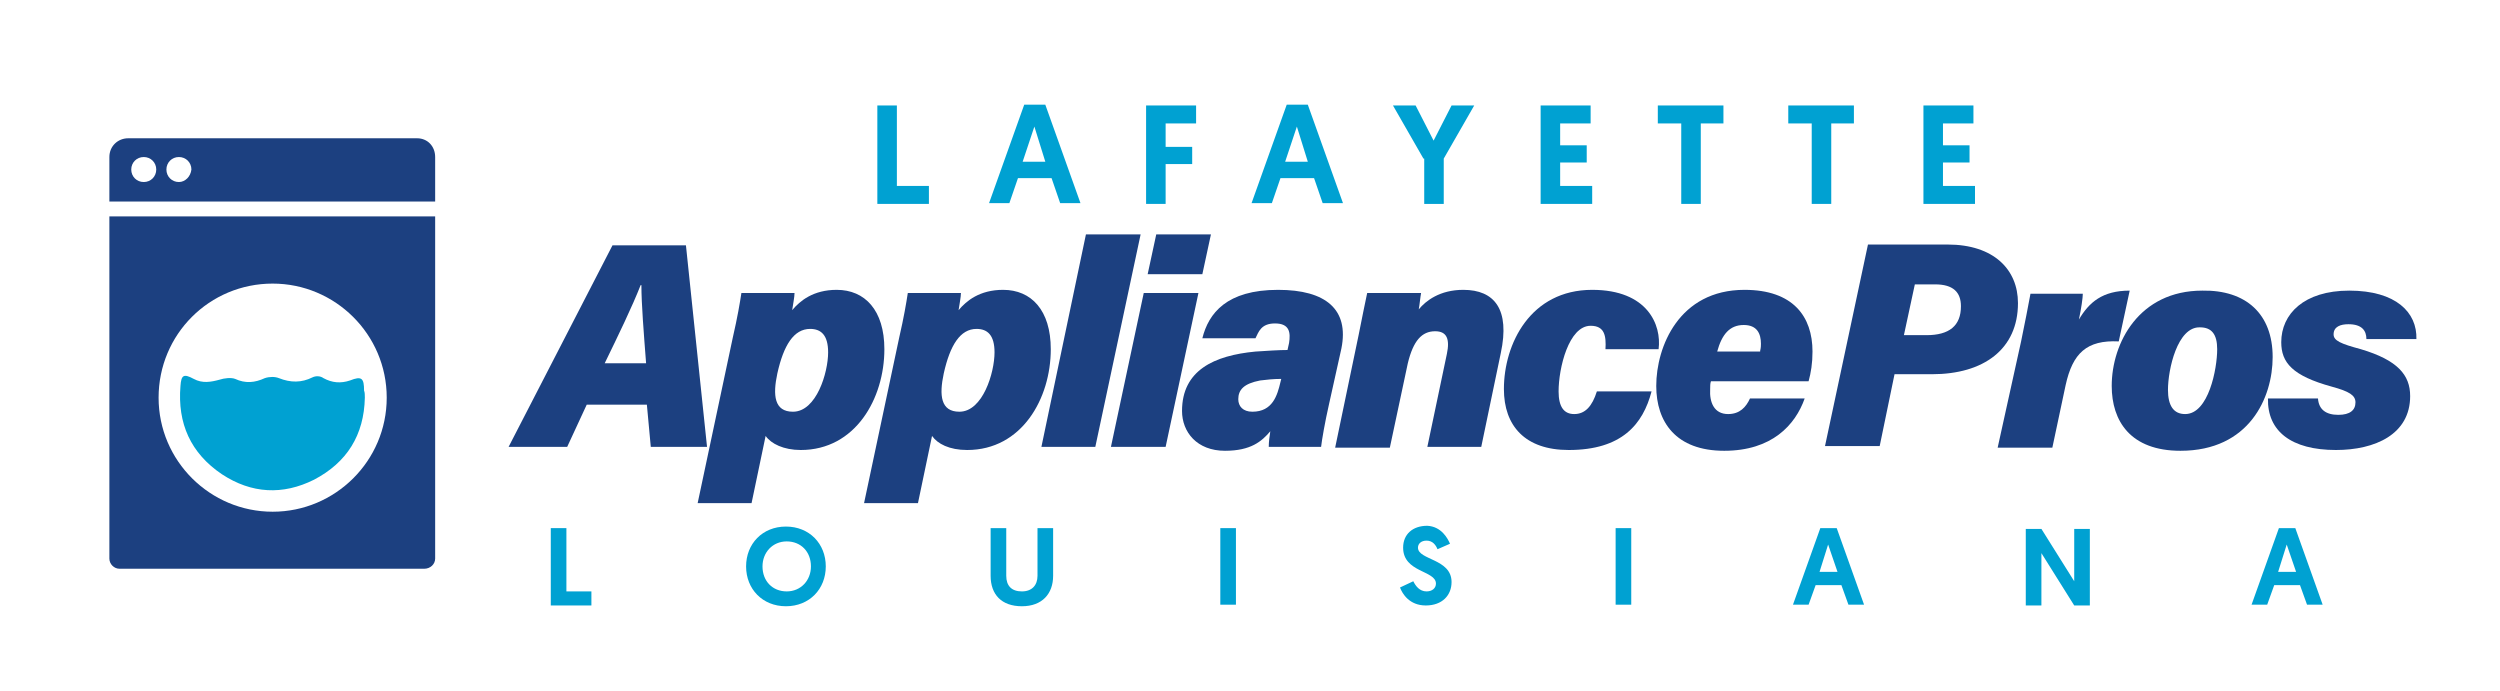
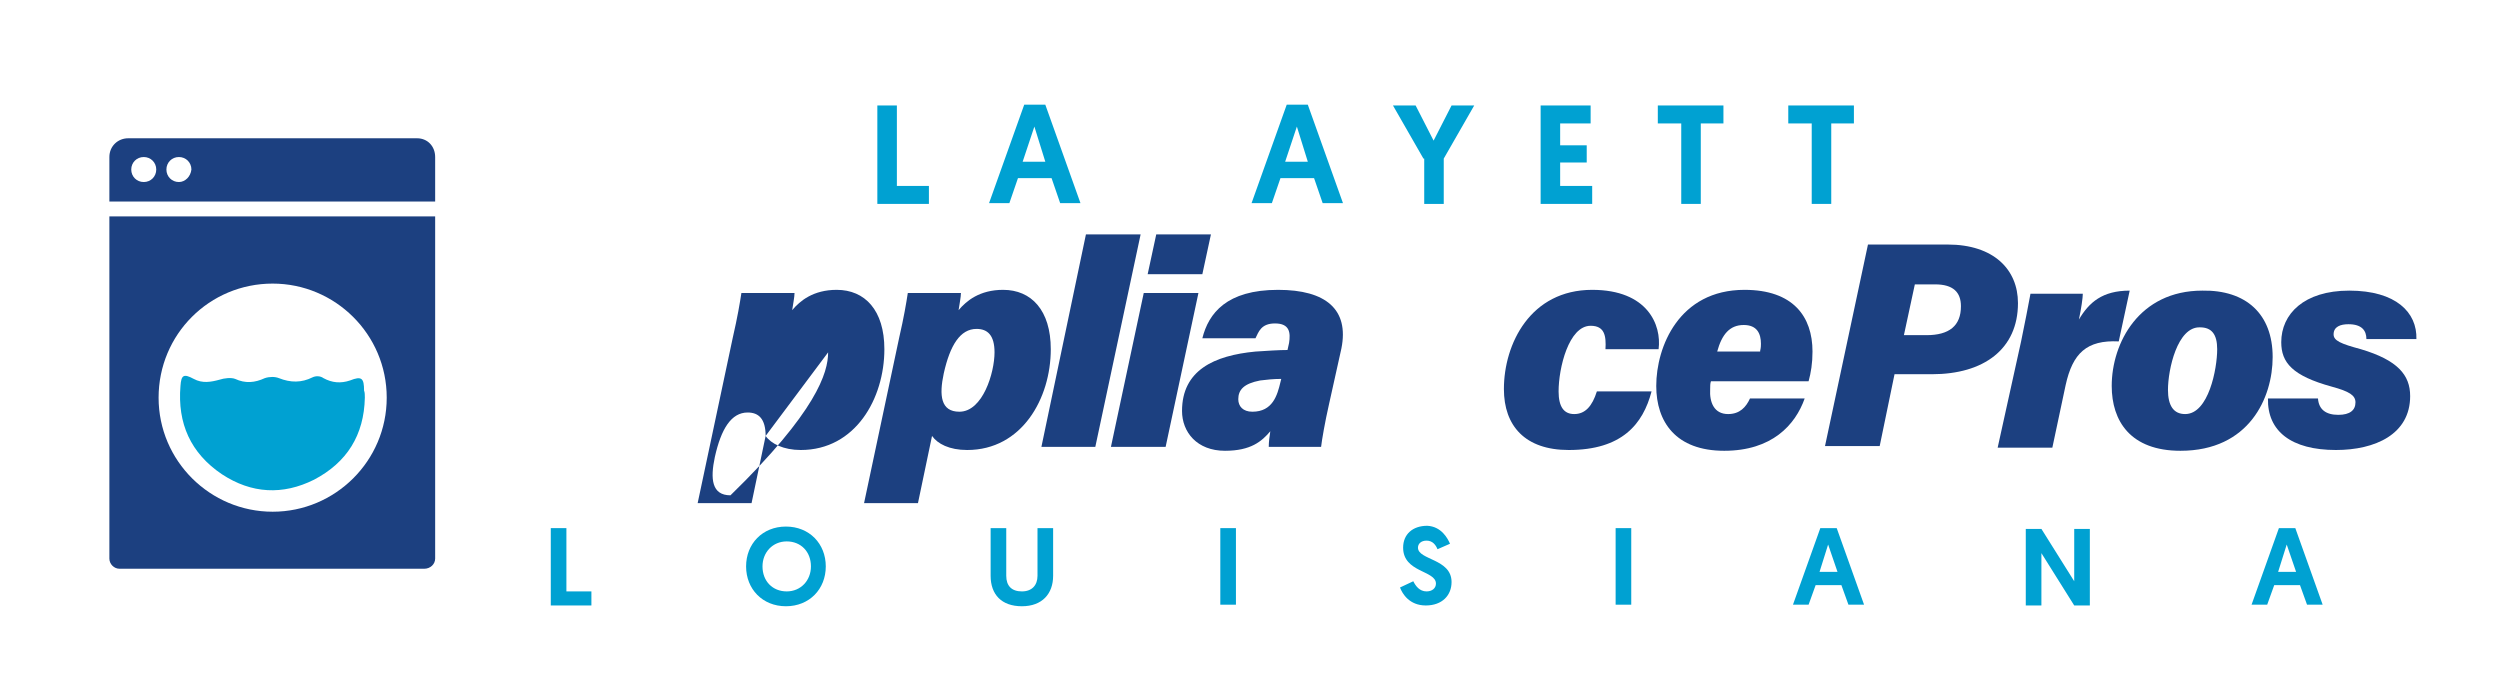
<svg xmlns="http://www.w3.org/2000/svg" id="Layer_1" x="0px" y="0px" viewBox="0 0 320 88.5" style="enable-background:new 0 0 320 88.5;" xml:space="preserve">
  <style type="text/css">	.st0{fill:#1C4080;}	.st1{fill:#00A1D2;}</style>
  <g>
    <path class="st0" d="M53.4,17.7h-37c-1.3,0-2.4,1-2.4,2.4v5.7h41.7v-5.7C55.7,18.7,54.7,17.7,53.4,17.7z M18.4,23.3  c-0.9,0-1.6-0.7-1.6-1.6c0-0.9,0.7-1.6,1.6-1.6c0.9,0,1.6,0.7,1.6,1.6C20,22.6,19.3,23.3,18.4,23.3z M22.9,23.3  c-0.9,0-1.6-0.7-1.6-1.6c0-0.9,0.7-1.6,1.6-1.6c0.9,0,1.6,0.7,1.6,1.6C24.4,22.6,23.7,23.3,22.9,23.3z" />
    <path class="st0" d="M14,27.7v43.8c0,0.7,0.6,1.3,1.3,1.3h39c0.8,0,1.4-0.6,1.4-1.3V27.7H14z M34.9,65.5c-8,0-14.6-6.5-14.6-14.6  s6.5-14.6,14.6-14.6c8,0,14.6,6.5,14.6,14.6S42.9,65.5,34.9,65.5z" />
    <path class="st1" d="M46.7,50.9c-0.1,4.8-2.3,8.3-6.5,10.5c-4,2-8,1.8-11.8-0.7c-4-2.7-5.7-6.5-5.3-11.3c0.1-1.4,0.4-1.6,1.7-0.9  c1.1,0.6,2.2,0.4,3.3,0.1c0.6-0.2,1.5-0.3,2-0.1c1.3,0.6,2.5,0.5,3.8-0.1c0.6-0.2,1.3-0.2,1.8,0c1.5,0.6,2.9,0.6,4.3-0.1  c0.4-0.2,1-0.2,1.4,0.1c1.1,0.6,2.2,0.7,3.4,0.3c1.5-0.6,1.8-0.3,1.8,1.3C46.7,50.2,46.7,50.6,46.7,50.9z" />
  </g>
-   <path class="st0" d="M75.1,51.8l-2.5,5.4h-7.5l13.3-25.8h9.4l2.7,25.8h-7.2l-0.5-5.4H75.1z M82.7,46.5c-0.3-3.9-0.6-7.6-0.6-10H82 c-1.1,2.8-2.8,6.3-4.6,10H82.7z" />
-   <path class="st0" d="M98,55.8l-1.8,8.6h-6.9l4.5-21.2c0.6-2.6,0.9-4.4,1.1-5.7h6.8c0,0.5-0.2,1.5-0.3,2.2c1-1.2,2.7-2.6,5.7-2.6 c3.6,0,6.1,2.6,6.1,7.6c0,6.3-3.7,12.9-10.7,12.9C100.3,57.6,98.7,56.8,98,55.8z M106,45.1c0-2.2-0.9-3-2.3-3 c-2.1,0-3.4,2.1-4.2,5.7c-0.6,2.8-0.4,4.9,2,4.9C104.5,52.7,106,47.7,106,45.1z" />
+   <path class="st0" d="M98,55.8l-1.8,8.6h-6.9l4.5-21.2c0.6-2.6,0.9-4.4,1.1-5.7h6.8c0,0.5-0.2,1.5-0.3,2.2c1-1.2,2.7-2.6,5.7-2.6 c3.6,0,6.1,2.6,6.1,7.6c0,6.3-3.7,12.9-10.7,12.9C100.3,57.6,98.7,56.8,98,55.8z c0-2.2-0.9-3-2.3-3 c-2.1,0-3.4,2.1-4.2,5.7c-0.6,2.8-0.4,4.9,2,4.9C104.5,52.7,106,47.7,106,45.1z" />
  <path class="st0" d="M119.3,55.8l-1.8,8.6h-6.9l4.5-21.2c0.6-2.6,0.9-4.4,1.1-5.7h6.8c0,0.5-0.2,1.5-0.3,2.2c1-1.2,2.7-2.6,5.7-2.6 c3.6,0,6.1,2.6,6.1,7.6c0,6.3-3.7,12.9-10.7,12.9C121.5,57.6,120,56.8,119.3,55.8z M127.3,45.1c0-2.2-0.9-3-2.3-3 c-2.1,0-3.4,2.1-4.2,5.7c-0.6,2.8-0.4,4.9,2,4.9C125.8,52.7,127.3,47.7,127.3,45.1z" />
  <path class="st0" d="M133.3,57.2L139,30h7l-5.8,27.2H133.3z" />
  <path class="st0" d="M146.4,37.5h7l-4.2,19.7h-7L146.4,37.5z M148,30h7l-1.1,5.1h-7L148,30z" />
  <path class="st0" d="M170.1,51.8c-0.5,2.2-0.9,4.5-1,5.4h-6.7c0-0.6,0.1-1.4,0.2-2c-1.1,1.3-2.5,2.5-5.8,2.5c-3.6,0-5.5-2.4-5.5-5.1 c0-5.2,4.1-7.1,9.4-7.6c1.5-0.1,3-0.2,4.1-0.2l0.2-0.9c0.2-1.3,0.1-2.5-1.8-2.5c-1.8,0-2.1,1.1-2.5,1.9h-6.8 c0.8-3.2,3.1-6.2,9.7-6.2c6.1,0,9.1,2.5,8.1,7.5L170.1,51.8z M164,48.5c-1,0-1.9,0.1-2.7,0.2c-2.1,0.4-2.8,1.2-2.8,2.4 c0,0.9,0.6,1.6,1.8,1.6c2.6,0,3.2-2.1,3.6-3.8L164,48.5z" />
-   <path class="st0" d="M173.9,42.9c0.5-2.5,0.8-4,1.1-5.4h6.9c-0.1,0.5-0.2,1.6-0.3,2.1c0.9-1.1,2.7-2.5,5.7-2.5c4,0,6,2.5,4.8,8.1 l-2.5,12h-6.9l2.5-11.9c0.4-1.9,0-2.9-1.5-2.9c-1.7,0-2.8,1.2-3.5,4.1l-2.3,10.8h-7L173.9,42.9z" />
  <path class="st0" d="M211.4,50.1c-1.1,4.2-3.8,7.5-10.6,7.5c-5.6,0-8.3-3.1-8.3-7.8c0-5.8,3.4-12.7,11.3-12.7c7.1,0,8.9,4.5,8.5,7.6 h-6.8c0.1-1.7-0.1-3-1.9-3c-2.8,0-4.1,5.4-4.1,8.4c0,2,0.7,2.9,2,2.9c1.4,0,2.3-1,2.9-2.9H211.4z" />
  <path class="st0" d="M219,48.8c-0.1,0.3-0.1,0.6-0.1,1c-0.1,1.7,0.5,3.2,2.3,3.2c1.5,0,2.3-0.9,2.8-2h7c-1.2,3.4-4.2,6.7-10.3,6.7 c-6.2,0-8.7-3.7-8.7-8.3c0-5,2.9-12.3,11.3-12.3c6.2,0,8.7,3.4,8.7,7.9c0,1.5-0.2,2.7-0.5,3.8H219z M225.3,44.9 c0.1-0.4,0.1-0.7,0.1-0.9c0-1.3-0.5-2.4-2.2-2.4c-1.8,0-2.8,1.2-3.4,3.4H225.3z" />
  <path class="st0" d="M239.1,31.3h10.2c5.9,0,9,3.2,9,7.5c0,5.9-4.4,9.1-11,9.1h-4.8l-1.9,9.2h-7L239.1,31.3z M243.7,42.9h2.9 c2.9,0,4.4-1.2,4.4-3.7c0-1.8-1-2.8-3.3-2.8h-2.6L243.7,42.9z" />
  <path class="st0" d="M258.7,43.7c0.5-2.5,0.9-4.4,1.2-6.1h6.7c0,0.5-0.2,1.9-0.5,3.3c1.3-2.2,3-3.7,6.5-3.7l-1.4,6.5 c-4.1-0.2-5.9,1.5-6.8,5.6l-1.7,8h-7L258.7,43.7z" />
  <path class="st0" d="M290.9,45.7c0,5.2-3,12-11.8,12c-6.4,0-8.8-3.8-8.8-8.3c0-5.5,3.5-12.2,11.6-12.2 C287.5,37.1,290.9,40.2,290.9,45.7z M277.5,49.9c0,2,0.7,3.1,2.2,3.1c3,0,4.1-5.8,4.1-8.3c0-1.9-0.7-2.8-2.2-2.8 C278.7,41.8,277.5,47.3,277.5,49.9z" />
  <path class="st0" d="M296.7,51c0.1,1.4,1,2.1,2.6,2.1c1.5,0,2.2-0.6,2.2-1.6c0-0.9-0.8-1.4-3-2c-5.1-1.4-6.5-3.1-6.5-5.7 c0-3.6,2.9-6.6,8.7-6.6c6,0,8.7,2.8,8.6,6.2h-6.4c0-1.1-0.6-1.9-2.3-1.9c-1,0-1.9,0.3-1.9,1.3c0,0.8,0.9,1.2,3.5,1.9 c4.7,1.4,6.3,3.3,6.3,6c0,4.9-4.5,6.9-9.5,6.9c-5.7,0-8.8-2.4-8.7-6.6H296.7z" />
  <g>
    <path class="st1" d="M112.3,13.5h2.5v10.3h4.1v2.3h-6.6V13.5z" />
    <path class="st1" d="M130.3,22.8l-1.1,3.2h-2.6l4.5-12.6h2.7l4.5,12.6h-2.6l-1.1-3.2H130.3z M132.4,16.2l-1.5,4.5h2.9L132.4,16.2z" />
-     <path class="st1" d="M146.7,13.5h6.4v2.3h-3.9v3h3.4V21h-3.4v5.1h-2.5V13.5z" />
    <path class="st1" d="M163.9,22.8l-1.1,3.2h-2.6l4.5-12.6h2.7l4.5,12.6h-2.6l-1.1-3.2H163.9z M166,16.2l-1.5,4.5h2.9L166,16.2z" />
    <path class="st1" d="M182.2,20.3l-3.9-6.8h2.9l2.3,4.5l2.3-4.5h2.9l-3.9,6.8v5.8h-2.5V20.3z" />
    <path class="st1" d="M197.1,13.5h6.5v2.3h-3.9v2.8h3.4v2.2h-3.4v3h4.1v2.3h-6.6V13.5z" />
    <path class="st1" d="M215.1,15.8h-2.9v-2.3h8.4v2.3h-2.9v10.3h-2.5V15.8z" />
    <path class="st1" d="M231.8,15.8h-2.9v-2.3h8.4v2.3h-2.9v10.3h-2.5V15.8z" />
-     <path class="st1" d="M246.1,13.5h6.5v2.3h-3.9v2.8h3.4v2.2h-3.4v3h4.1v2.3h-6.6V13.5z" />
  </g>
  <g>
    <path class="st1" d="M70.5,67.6h2v8.1h3.2v1.8h-5.2V67.6z" />
    <path class="st1" d="M95.5,72.5c0-2.9,2.1-5.1,5.1-5.1s5.1,2.2,5.1,5.1c0,2.9-2.1,5.1-5.1,5.1S95.5,75.4,95.5,72.5z M97.6,72.5  c0,1.9,1.3,3.2,3.1,3.2s3.1-1.4,3.1-3.2c0-1.9-1.3-3.2-3.1-3.2S97.6,70.7,97.6,72.5z" />
    <path class="st1" d="M126.8,73.7v-6.1h2v6.1c0,1.3,0.7,2,2,2s2-0.8,2-2v-6.1h2v6.1c0,2.3-1.4,3.9-4,3.9S126.8,76.1,126.8,73.7z" />
    <path class="st1" d="M156.2,67.6h2v9.8h-2V67.6z" />
    <path class="st1" d="M185.6,69.6l-1.6,0.7c-0.2-0.5-0.6-1.1-1.4-1.1c-0.7,0-1.1,0.4-1.1,0.9c0,1.6,4.3,1.4,4.3,4.4  c0,1.7-1.2,3-3.3,3c-2.1,0-3-1.5-3.3-2.3l1.7-0.8c0.3,0.6,0.8,1.3,1.7,1.3c0.7,0,1.2-0.4,1.2-1c0-1.7-4.2-1.4-4.2-4.6  c0-1.7,1.2-2.8,3.1-2.8C184.5,67.4,185.3,68.9,185.6,69.6z" />
    <path class="st1" d="M206.8,67.6h2v9.8h-2V67.6z" />
    <path class="st1" d="M232.4,74.9l-0.9,2.5h-2l3.5-9.8h2.1l3.5,9.8h-2l-0.9-2.5H232.4z M234,69.7l-1.1,3.5h2.3L234,69.7z" />
    <path class="st1" d="M261.3,70.8v6.7h-2v-9.8h2l4.2,6.7v-6.7h2v9.8h-2L261.3,70.8z" />
    <path class="st1" d="M291.1,74.9l-0.9,2.5h-2l3.5-9.8h2.1l3.5,9.8h-2l-0.9-2.5H291.1z M292.7,69.7l-1.1,3.5h2.3L292.7,69.7z" />
  </g>
</svg>